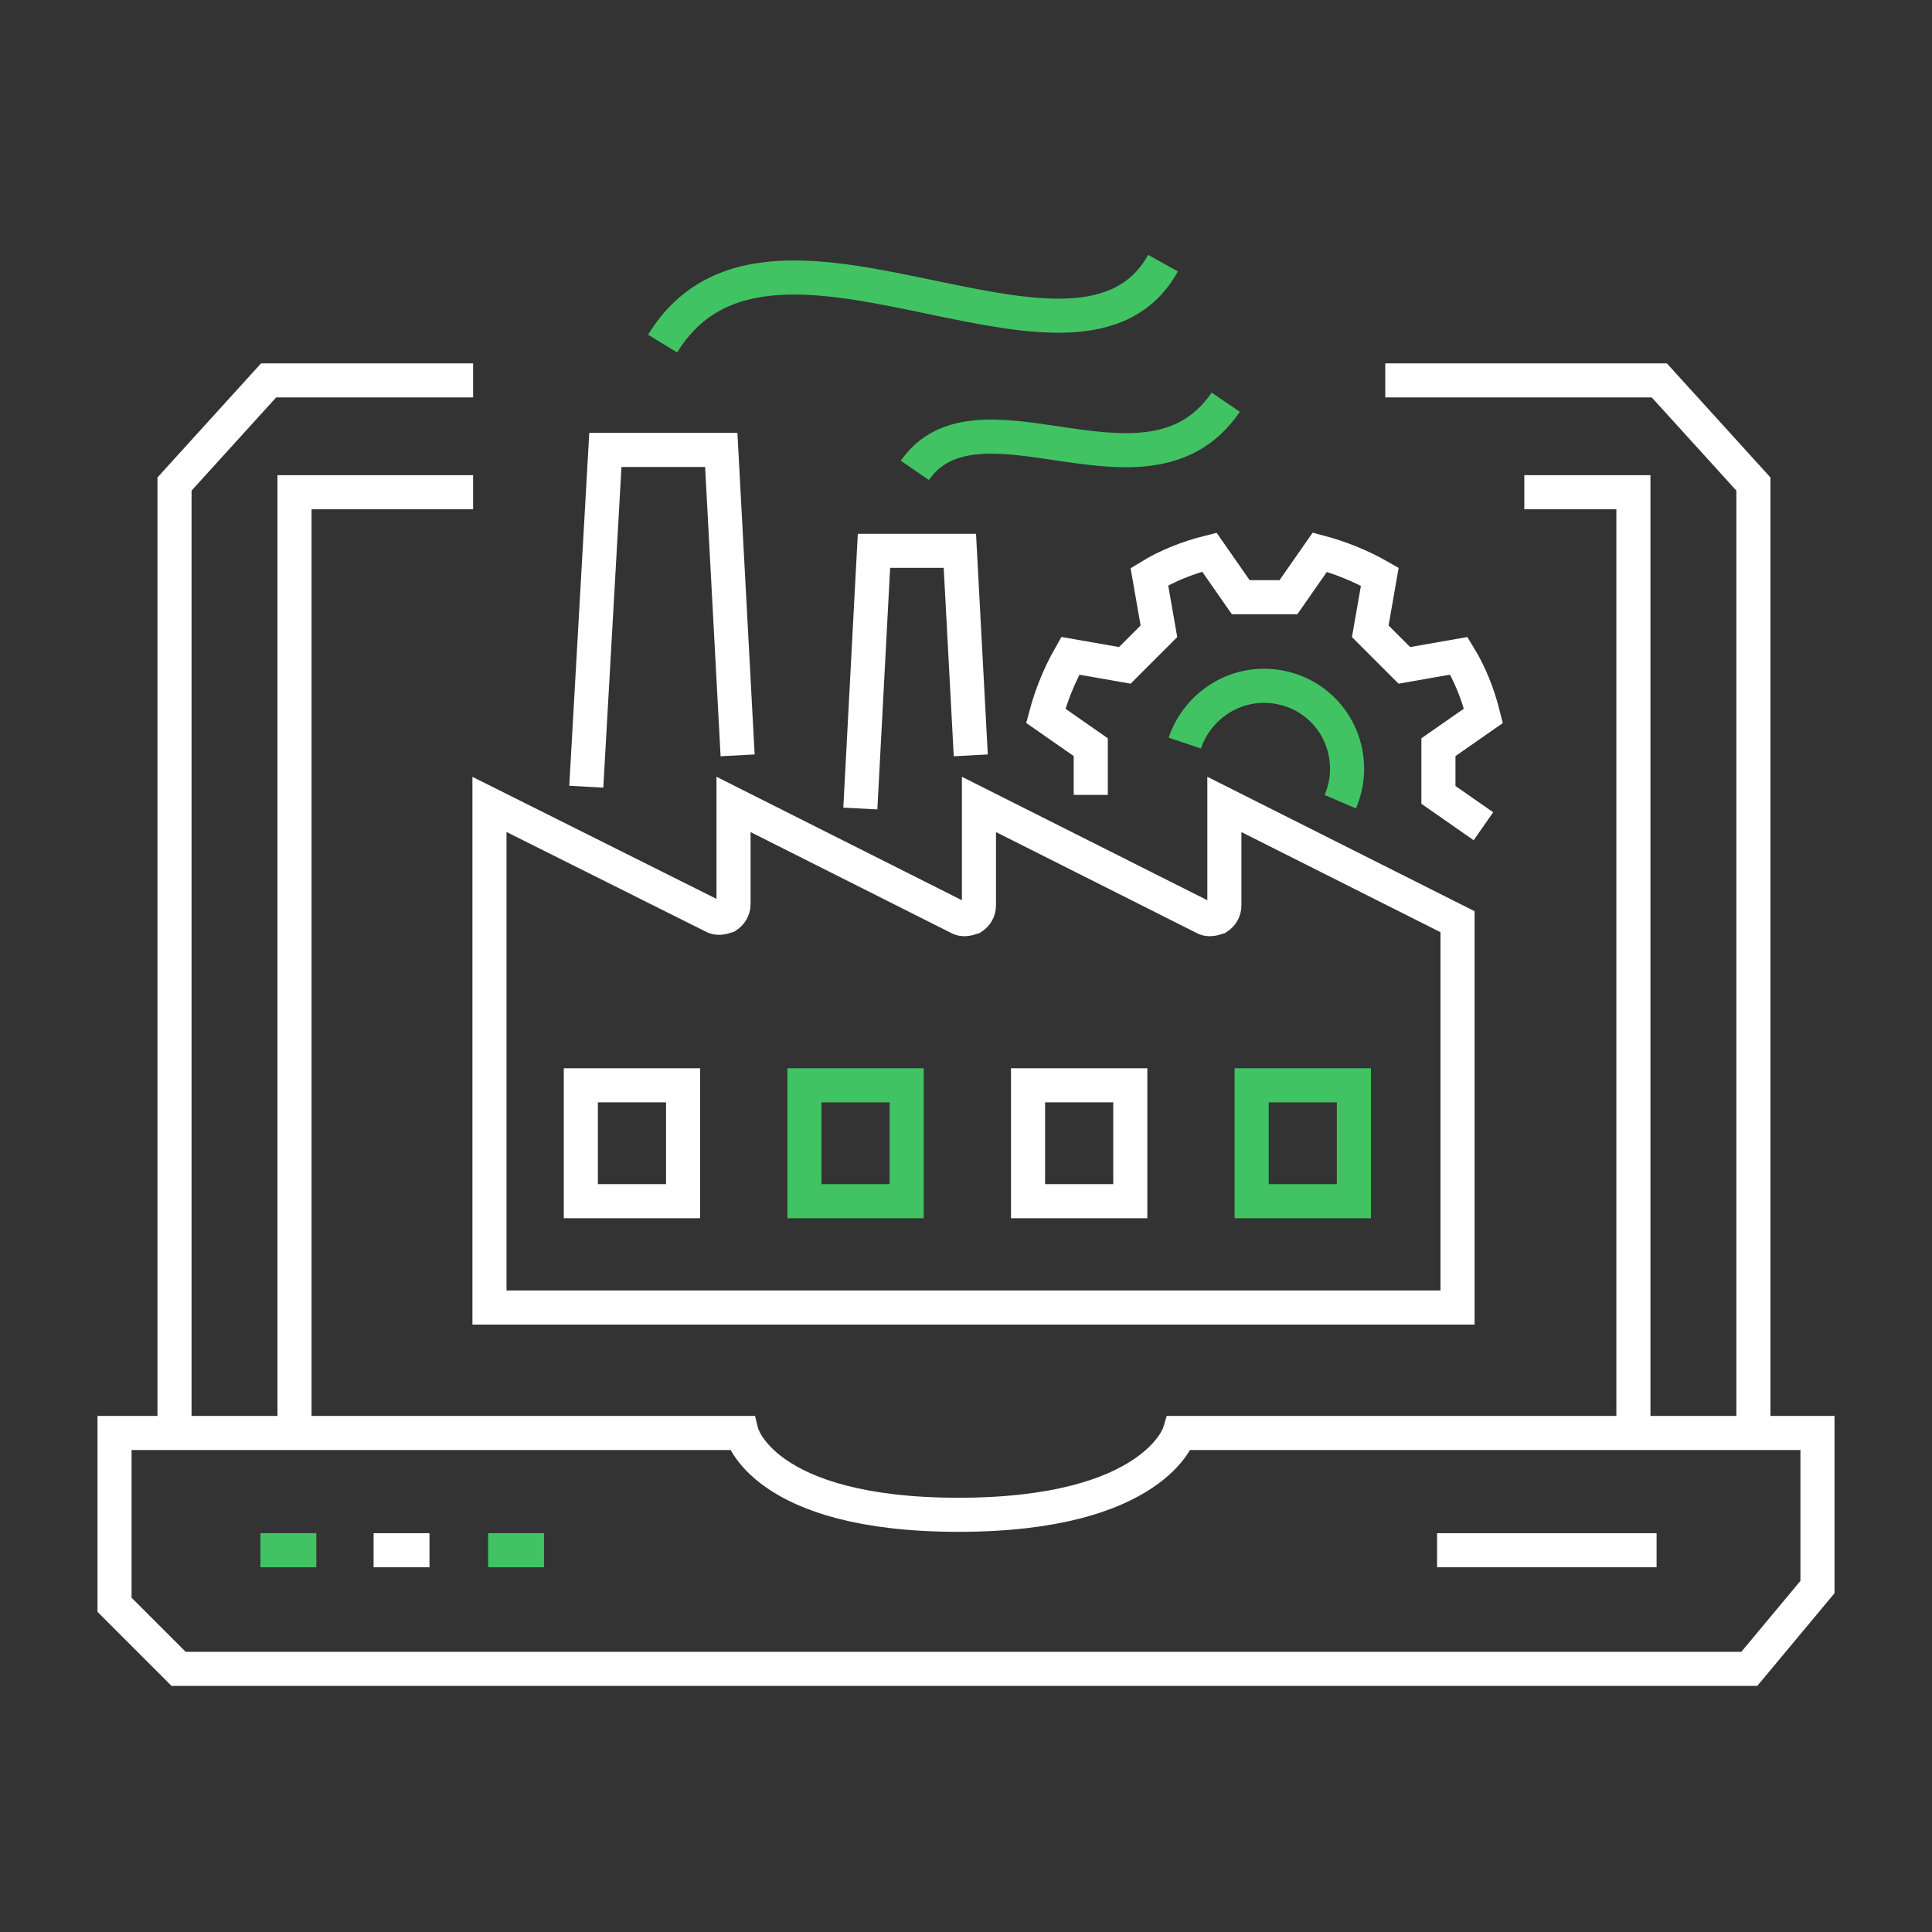
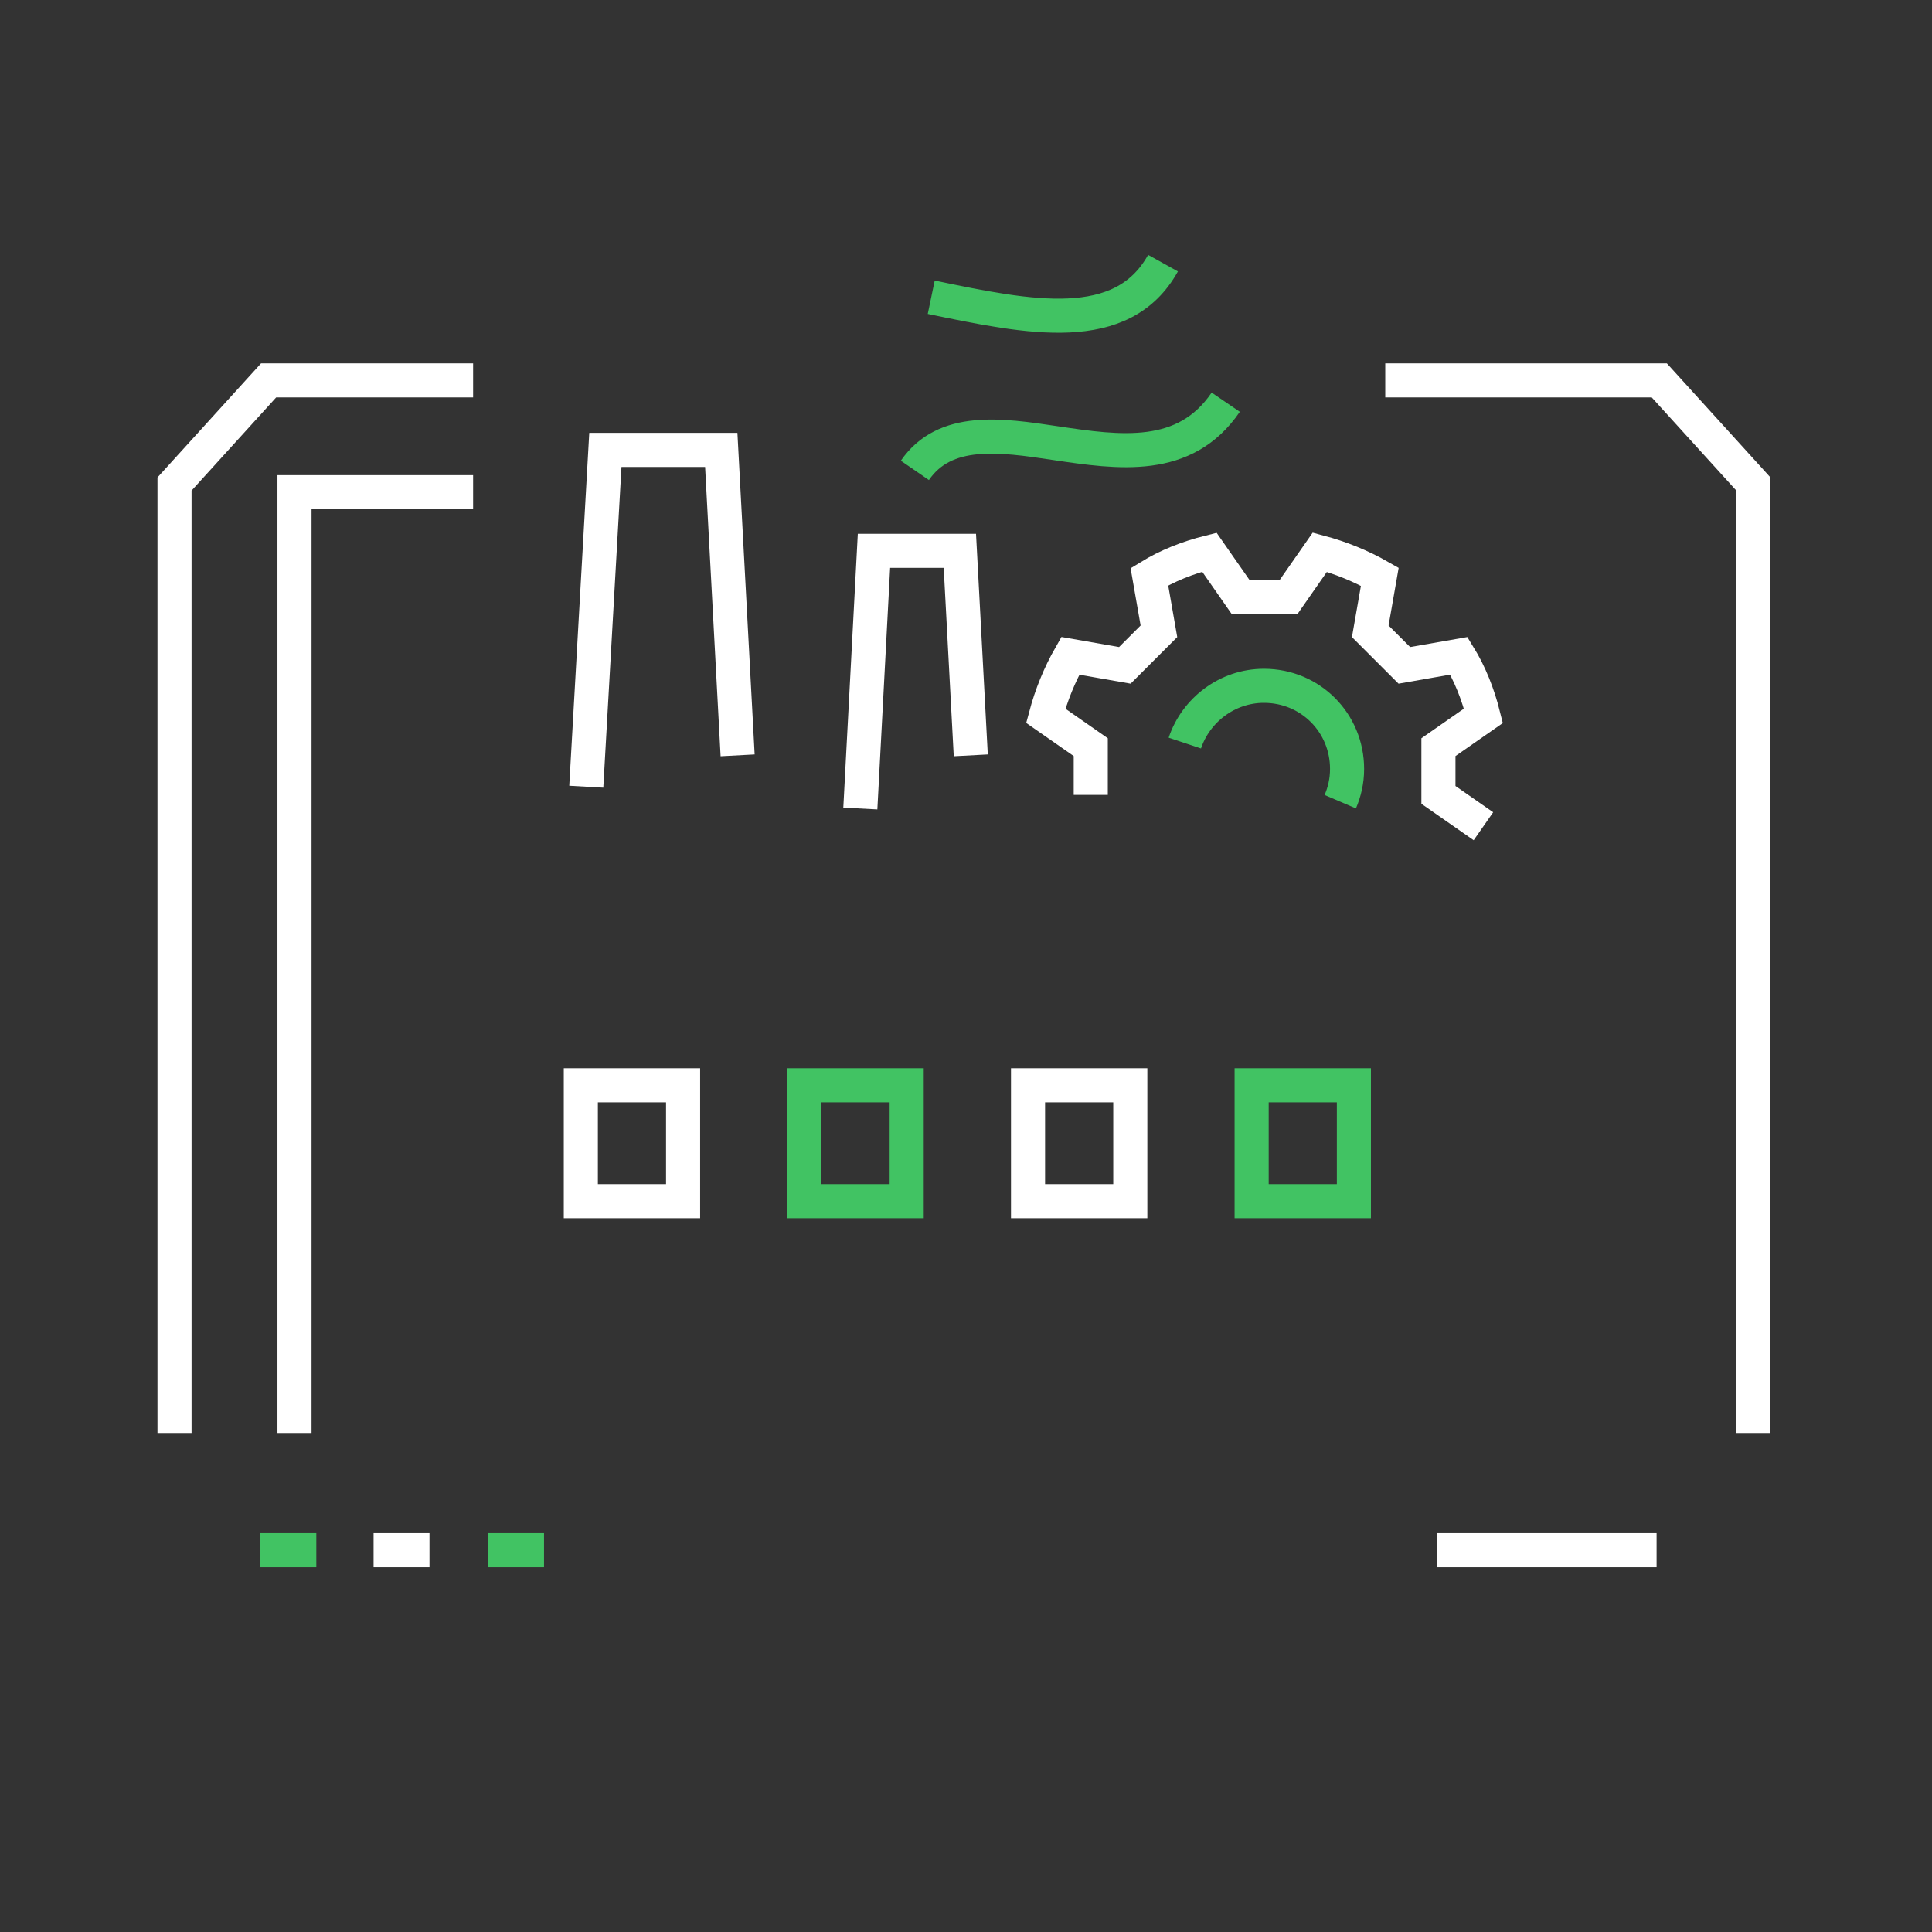
<svg xmlns="http://www.w3.org/2000/svg" version="1.1" id="Gude" x="0px" y="0px" viewBox="0 0 141.7 141.7" style="enable-background:new 0 0 141.7 141.7;" xml:space="preserve">
  <rect x="0" y="0" width="141.7" height="141.7" fill="#333333" stroke="none" />
  <style type="text/css">
	.st0{fill:none;stroke:#41C363;stroke-width:2.5;stroke-miterlimit:10;}
	.st1{fill:none;stroke:#FFFFFF;stroke-width:2.5;stroke-miterlimit:10;}
</style>
  <g>
    <path class="st0" d="M98.3,58.8c0.3-0.7,0.5-1.5,0.5-2.4c0-3.4-2.7-6.1-6.1-6.1c-2.7,0-5,1.8-5.8,4.2" />
    <path class="st1" d="M108.8,60.6l-3.3-2.3v-3.5l3.3-2.3c-0.4-1.6-1-3.1-1.8-4.4l-4,0.7l-2.5-2.5l0.7-4c-1.4-0.8-2.9-1.4-4.4-1.8   l-2.3,3.3H91l-2.3-3.3c-1.6,0.4-3.1,1-4.4,1.8l0.7,4l-2.5,2.5l-4-0.7c-0.8,1.4-1.4,2.9-1.8,4.4l3.3,2.3v3.5" />
-     <path class="st1" d="M52.3,67.2c0.3,0.2,0.7,0.1,1,0c0.3-0.2,0.5-0.5,0.5-0.9V59l16.5,8.3c0.3,0.2,0.7,0.1,1,0   c0.3-0.2,0.5-0.5,0.5-0.9V59l16.5,8.3c0.3,0.2,0.7,0.1,1,0c0.3-0.2,0.5-0.5,0.5-0.9V59l17.1,8.6v28.3h-71V59L52.3,67.2z" />
    <rect x="42.6" y="79.6" class="st1" width="7.5" height="8.5" />
    <rect x="59" y="79.6" class="st0" width="7.5" height="8.5" />
    <rect x="75.4" y="79.6" class="st1" width="7.5" height="8.5" />
    <rect x="91.8" y="79.6" class="st0" width="7.5" height="8.5" />
    <polyline class="st1" points="43,57.7 44.4,33 52.9,33 54.1,55.4  " />
    <polyline class="st1" points="63.1,59.3 64.1,40.4 70.4,40.4 71.2,55.4  " />
-     <path class="st0" d="M85.3,19.3c-3,5.4-9.8,4-17,2.5c-7.7-1.6-15.6-3.3-19.7,3.4" />
+     <path class="st0" d="M85.3,19.3c-3,5.4-9.8,4-17,2.5" />
    <path class="st0" d="M89.9,29.5c-3,4.4-7.8,3.7-12.5,3c-4-0.6-8.1-1.2-10.3,2" />
-     <path class="st1" d="M13.1,122.4h115.2l5-6v-11.3H86.5c0,0-1.8,6-16.2,6s-15.9-6-15.9-6h-46v12.6L13.1,122.4z" />
    <polyline class="st1" points="12.8,105.1 12.8,35.5 19.7,27.9 34.7,27.9  " />
    <polyline class="st1" points="34.7,36.1 21.6,36.1 21.6,105.1  " />
    <polyline class="st1" points="128.6,105.1 128.6,35.5 121.7,27.9 101.6,27.9  " />
-     <polyline class="st1" points="111.8,36.1 119.8,36.1 119.8,105.1  " />
    <line class="st0" x1="19.1" y1="113.7" x2="23.2" y2="113.7" />
    <line class="st1" x1="27.4" y1="113.7" x2="31.5" y2="113.7" />
    <line class="st0" x1="35.8" y1="113.7" x2="39.9" y2="113.7" />
    <line class="st1" x1="105.4" y1="113.7" x2="121.5" y2="113.7" />
  </g>
</svg>